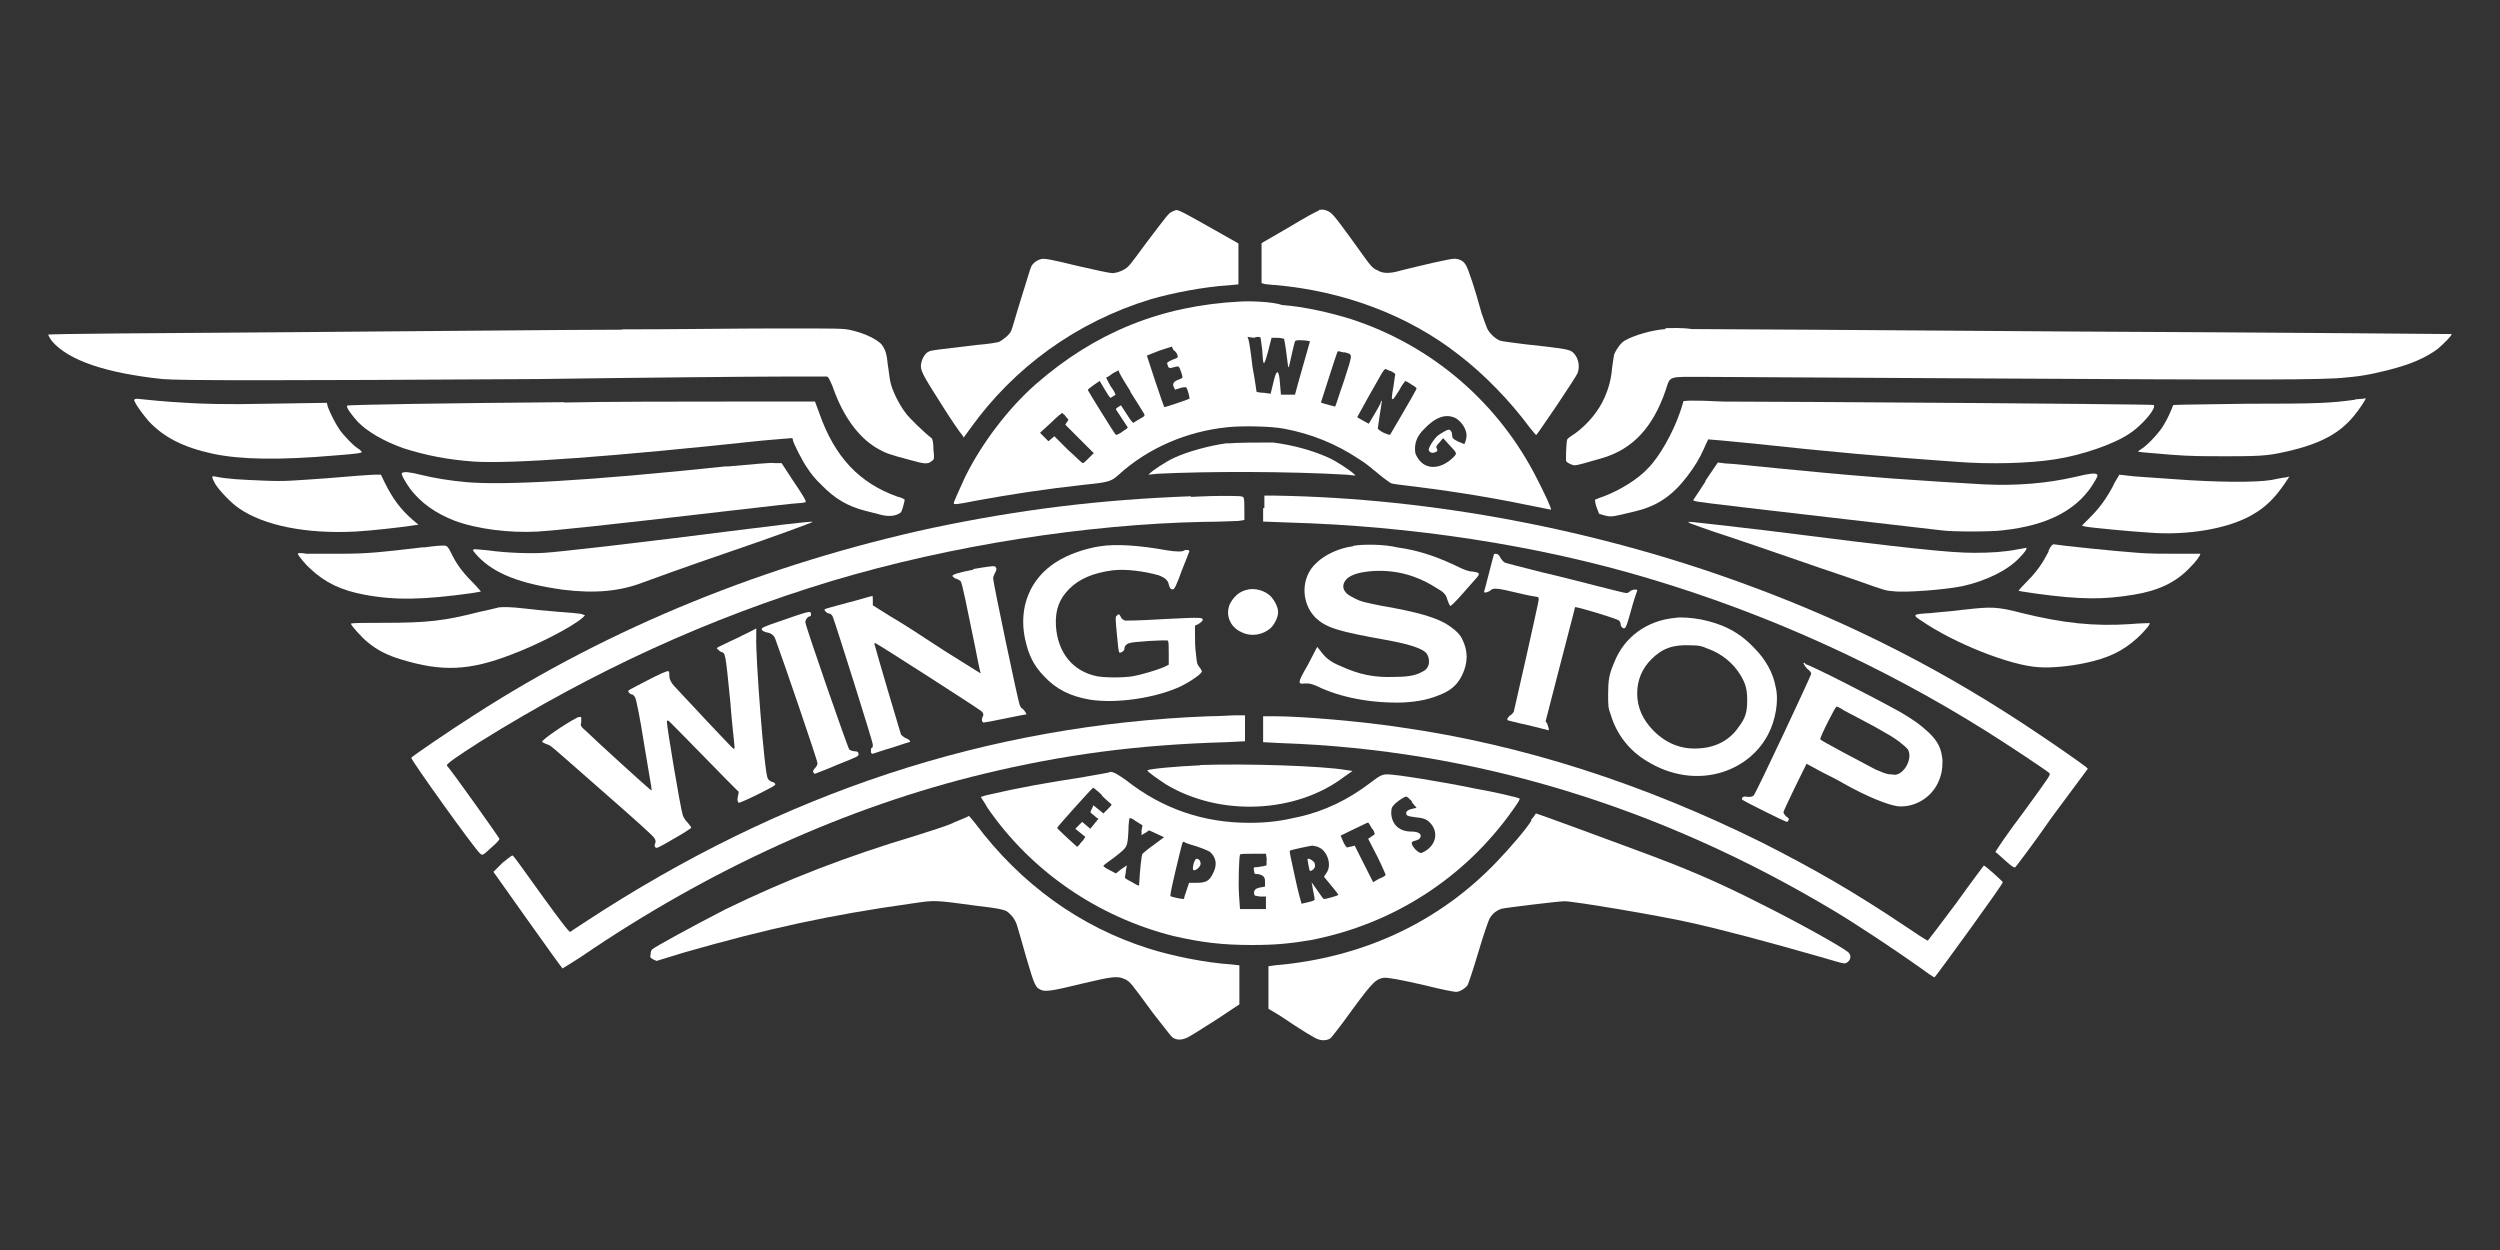
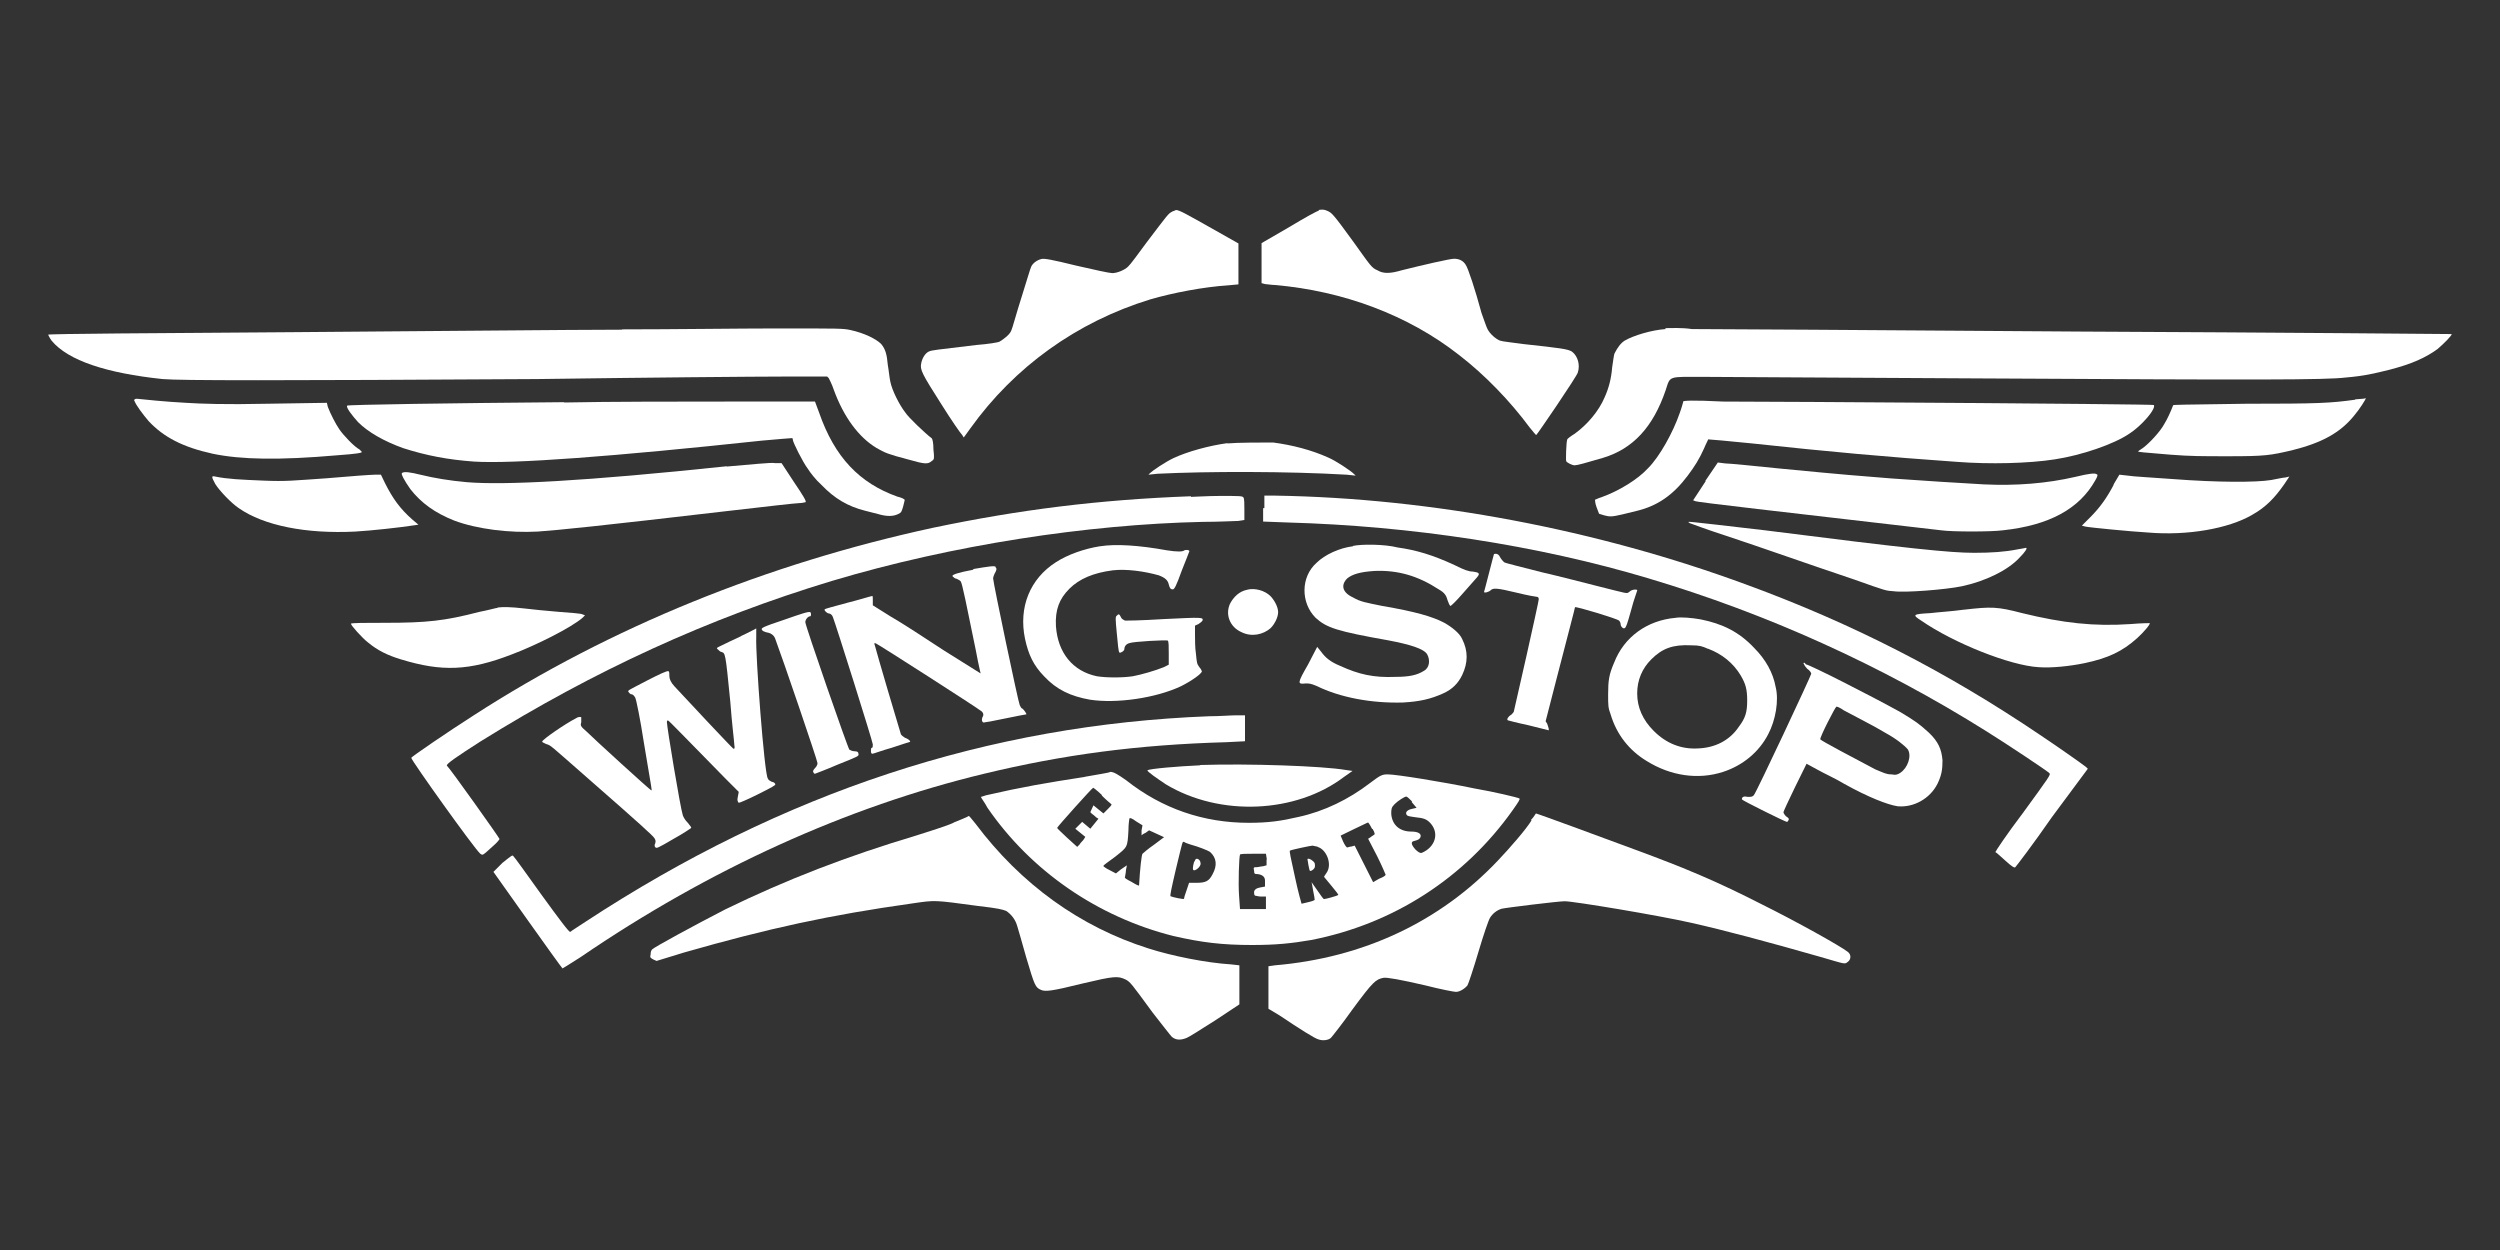
<svg xmlns="http://www.w3.org/2000/svg" id="Laag_1" data-name="Laag 1" viewBox="0 0 80 40">
  <rect x="0" y="0" width="80" height="40" fill="#333333" stroke="none" />
  <defs>
    <style>
      .cls-1 {
        fill: #fff;
      }
    </style>
  </defs>
  <g>
    <path class="cls-1" d="M37.52,6.77c-.13.05-.16.11-.83.99-.27.37-.53.72-.59.77-.11.11-.35.21-.51.21-.08,0-.59-.11-1.15-.24-.77-.19-1.04-.24-1.12-.21-.13.03-.27.13-.32.24-.03.05-.16.51-.32,1.01s-.29.99-.32,1.04c-.05.13-.24.27-.37.35-.05.03-.37.08-.75.11-1.31.16-1.41.16-1.52.21-.11.05-.21.21-.24.37-.05.21.03.35.64,1.31.32.51.61.93.67.99l.05.08.21-.29c1.41-1.97,3.41-3.41,5.76-4.13.72-.21,1.71-.4,2.5-.45l.32-.03v-1.31l-.85-.48c-.8-.45-1.04-.59-1.15-.59,0,0-.05.03-.13.05h0Z" />
    <path class="cls-1" d="M42.21,6.74c-.05,0-.48.24-.96.53l-.88.51v1.28l.11.03c.05,0,.21.03.32.03,2.18.19,4.26.96,5.89,2.24.83.64,1.63,1.47,2.26,2.32.11.13.19.24.21.24s1.31-1.89,1.33-2c.08-.24,0-.53-.19-.67-.13-.08-.35-.11-1.55-.24-.35-.05-.67-.08-.75-.11-.13-.05-.32-.21-.4-.37-.03-.05-.11-.29-.19-.51-.21-.77-.43-1.44-.51-1.55-.08-.13-.21-.19-.37-.19-.13,0-.96.19-1.68.37-.37.11-.59.11-.77,0-.19-.08-.21-.13-.77-.91-.64-.88-.69-.93-.83-.99-.11-.05-.16-.05-.29-.03h0Z" />
  </g>
-   <path class="cls-1" d="M39.68,9.65c-2.53.13-4.64.99-6.53,2.64-.88.77-1.73,1.89-2.26,2.96-.13.29-.37.8-.37.85s.08.05.72-.08c1.15-.21,2.21-.37,3.47-.51.8-.08.85-.11,1.09-.32.93-.85,2.18-1.39,3.49-1.52.48-.05,1.41-.03,1.81.05.85.16,1.65.48,2.37.96.27.16.37.27.77.59.11.08.21.16.27.19.05.03.29.05.51.08,1.12.13,2.56.35,3.81.61.43.08.77.16.8.16.03-.03-.24-.59-.43-.96-1.23-2.45-3.36-4.29-5.97-5.14-.67-.21-1.52-.4-2.21-.45-.29-.11-1.07-.13-1.33-.11h0ZM40.34,10.82s.03.19.05.37c.03.56.05.56.19.05l.11-.43h.19c.11,0,.19.03.21.03,0,0,.05.24.08.51.05.4.05.45.08.37.03-.13.16-.72.19-.8.02-.03.1-.04.24-.03.13,0,.21.03.24.03,0,0-.48,1.68-.48,1.71h-.45l-.03-.35c-.03-.44-.1-.49-.19-.13l-.11.45-.21-.03c-.13,0-.24-.03-.24-.03,0,0-.05-.37-.13-.8-.05-.45-.11-.83-.13-.88l-.03-.08.21.03c.11-.05.21-.03.21,0h0ZM37.68,11.38c.03.05,0,.08-.16.13-.16.08-.19.08-.16.16.03.11.05.13.21.08.08-.03.16-.03.16,0,.03.03.11.27.11.32,0,.03-.05.05-.13.08-.14.05-.19.12-.16.21.03.05.05.11.05.11l.16-.05c.08-.03.16-.03.19-.03.05.03.13.35.11.37s-.77.27-.8.27c-.03-.03-.56-1.63-.56-1.65,0,0,.19-.08.4-.16l.4-.13.05.11c.08.05.13.13.13.19h0ZM43.01,11.27c.29.08.29,0,0,.91-.16.45-.27.83-.29.83,0,0-.43-.11-.45-.13,0,0,.51-1.6.53-1.63.02-.02.09,0,.21.03h0ZM44.48,11.86c.16.08.19.11.16.16,0,.03-.03.19-.05.35-.03.16-.05.29-.05.35s0,.05.03.05.11-.13.21-.29c.08-.16.19-.29.19-.29,0,0,.11.05.19.11.13.08.19.11.16.16-.03.08-.8,1.39-.83,1.44-.03.03-.08,0-.21-.05-.11-.05-.19-.13-.19-.13,0-.05.11-.75.13-.88,0-.05-.03,0-.05.08-.05.11-.35.61-.37.64,0,0-.35-.19-.37-.21,0,0,.16-.29.37-.67.45-.8.48-.85.51-.85,0-.05.08,0,.19.05h0ZM36.16,12.52c.24.37.43.69.45.72.03.05.03.08-.13.16-.08.05-.19.11-.21.13-.03,0-.11-.11-.21-.27l-.19-.29-.08.05c-.05.03-.08.05-.08.08,0,0,.08.13.19.29l.19.29-.05.05s-.13.08-.19.13c-.11.05-.13.08-.16.03-.05-.05-.88-1.39-.88-1.41s.08-.08.19-.16l.19-.13.16.27c.08.13.16.27.19.27,0,0,.05-.03.08-.05.05-.03.08-.05.08-.05,0,0-.05-.13-.16-.27-.08-.16-.16-.27-.13-.29.03,0,.11-.05.21-.13.11-.05.19-.11.19-.08-.05,0,.13.29.37.67h0ZM34.08,13.3l.11.13-.05.08-.05.08.91.91-.16.16c-.08.08-.16.16-.19.16s-.21-.19-.48-.43l-.43-.43-.19.16-.27-.27.35-.32c.19-.19.35-.32.37-.32-.05-.05,0,.03.08.08h0ZM46.58,13.38c.19.11.35.35.35.56,0,.08-.05.27-.08.27,0,0-.11-.05-.19-.08-.16-.08-.19-.11-.19-.19,0-.11-.05-.19-.11-.19s-.24.11-.35.19c-.13.11-.29.37-.29.45s.11.13.21.08c.08-.03.08-.05.03-.16,0-.03.03-.08.11-.16l.11-.13.19.21c.27.29.27.27.11.43-.4.37-.85.37-1.09.03-.08-.13-.11-.16-.11-.32,0-.24.08-.43.29-.64.35-.37.69-.51,1.01-.35h0Z" />
  <g>
    <path class="cls-1" d="M53.3,10.53c-.45.03-1.04.21-1.31.37-.13.08-.24.24-.32.4-.03.05-.05.27-.08.45-.03.37-.11.67-.24.96-.19.45-.56.88-.96,1.17-.13.08-.24.16-.24.19-.03.08-.05.67-.03.69.03.05.19.13.27.13s.37-.08.91-.24c.96-.29,1.6-.99,2-2.16.16-.48.05-.43,1.28-.43.56,0,4.58.03,8.9.05,8.8.05,10.93.05,11.59-.03.59-.05.91-.13,1.36-.24.75-.19,1.2-.4,1.57-.67.19-.16.48-.45.45-.48,0,0-5.36-.05-11.89-.08-6.53-.05-12.13-.08-12.42-.08-.32-.05-.69-.03-.85-.03h0Z" />
    <path class="cls-1" d="M19.9,10.55c-1.55,0-6.32.05-10.58.08s-7.76.05-7.78.08c0,0,.05.11.11.19.53.64,1.76,1.04,3.55,1.23.59.05,3.57.05,11.99,0,3.52-.05,7.04-.08,7.84-.08h1.44l.05.05s.11.21.16.37c.32.88.8,1.52,1.36,1.86.27.16.4.21,1.01.37.56.16.64.16.77.05.08-.05.08-.08.05-.37,0-.21-.03-.32-.05-.35-.21-.16-.75-.67-.85-.83-.19-.24-.43-.72-.48-.99-.03-.13-.05-.37-.08-.53-.03-.35-.08-.51-.21-.67-.16-.16-.53-.35-.99-.45-.24-.05-.32-.05-2.34-.05-1.2,0-3.39.03-4.96.03h0Z" />
  </g>
  <path class="cls-1" d="M4.31,12.84c.03.11.27.43.45.64.48.51,1.09.83,2.05,1.04.91.19,2.13.21,3.97.05.69-.05.8-.08.8-.11l-.08-.08c-.16-.08-.51-.45-.64-.64s-.29-.51-.37-.72l-.03-.13-1.92.03c-1.33.03-2.13,0-2.59-.03-.61-.03-1.39-.11-1.57-.13-.07,0-.1.03-.08.08h0Z" />
  <path class="cls-1" d="M75.37,12.79c-.8.11-1.17.13-3.49.13-2.13.03-2.34.03-2.34.05-.08.21-.19.45-.29.61-.13.24-.48.61-.67.75-.08.05-.16.11-.16.11,0,.03.11.03,1.04.11.64.05.99.05,1.86.05,1.17,0,1.33-.03,2.02-.19.96-.24,1.55-.56,2-1.12.16-.19.37-.51.37-.56,0,.03-.11.03-.35.05h0Z" />
  <path class="cls-1" d="M18.04,12.87c-3.7.03-6.9.08-6.93.11-.05.05.16.32.35.53.32.32.83.61,1.44.83.75.24,1.44.37,2.26.43,1.25.08,4.45-.16,9.22-.67.53-.05.96-.08.96-.08.03,0,.03.03.03.05,0,.08.32.72.48.93.08.13.27.37.43.51.43.45.85.69,1.39.83.13.03.32.08.43.11.27.08.48.08.64,0,.11-.05.11-.08.16-.24.03-.11.05-.21.05-.21,0-.03-.11-.08-.24-.11-1.2-.43-2-1.25-2.5-2.69l-.13-.35h-2.8c-1.47,0-3.84,0-5.22.03h0Z" />
  <path class="cls-1" d="M53.86,12.87s-.05.19-.11.35c-.21.61-.64,1.39-1.01,1.76-.32.35-.91.72-1.49.93-.11.03-.19.08-.21.08,0,0,0,.11.05.24l.08.21.16.05c.19.05.24.05.59-.03.11-.03.32-.08.45-.11.67-.16,1.17-.51,1.63-1.12.24-.32.37-.53.53-.88.05-.13.13-.27.13-.29.03,0,.64.05,1.41.13,2.5.27,4.29.43,6.56.59,1.04.08,2.29.05,3.12-.08.85-.13,1.89-.48,2.4-.83.29-.19.61-.53.72-.72.05-.08.08-.16.05-.19s-11.97-.11-13.78-.11c-.99-.05-1.28-.03-1.28,0h0Z" />
  <path class="cls-1" d="M39.28,14.18c-.59.08-1.28.27-1.73.48-.27.13-.67.4-.75.48l-.05.05.29-.03c1.6-.08,4.18-.08,6.05.03l.29.03-.05-.05c-.11-.11-.59-.43-.83-.53-.53-.24-1.15-.4-1.76-.48-.35,0-1.15,0-1.47.03h0Z" />
  <path class="cls-1" d="M54.58,15.4l-.4.61.08.03c.05.03,2.59.32,7.86.93.35.05,1.6.05,1.97,0,1.49-.16,2.45-.69,2.96-1.6.08-.13.08-.19.05-.19-.05-.05-.24-.03-.69.08-.91.21-1.89.29-2.93.24-.88-.05-1.84-.11-2.96-.19-.99-.08-1.44-.11-3.6-.32-.8-.08-1.57-.16-1.71-.16l-.24-.03-.4.59h0Z" />
  <path class="cls-1" d="M23.26,14.92c-4.56.48-7.12.61-8.32.51-.56-.05-1.04-.13-1.49-.24-.32-.08-.53-.11-.59-.05-.03.03.08.24.27.51.35.45.8.77,1.41,1.01.72.27,1.76.4,2.67.35.69-.05,1.81-.16,6.18-.67,1.12-.13,2.08-.24,2.18-.24s.19-.03.21-.03c.03-.03-.08-.21-.37-.64l-.4-.61h-.21c-.11-.03-.8.05-1.55.11h0Z" />
  <path class="cls-1" d="M10.52,15.3c-1.17.08-1.36.11-2.08.08-.72-.03-1.17-.05-1.55-.13-.13-.03-.13,0,0,.24.13.21.51.61.75.77.8.56,2.16.83,3.73.75.53-.03,1.41-.13,1.81-.19l.21-.03-.19-.16c-.4-.35-.64-.69-.88-1.17l-.13-.27h-.19c-.13,0-.8.05-1.49.11h0Z" />
  <path class="cls-1" d="M67.64,15.51c-.21.4-.43.72-.75,1.04l-.27.27.11.03c.13.03,1.47.16,2,.19,1.28.11,2.59-.13,3.33-.56.43-.24.72-.53,1.04-.99l.16-.24-.13.03c-.08,0-.27.05-.45.08-.48.08-1.71.08-3.15-.03-.64-.05-1.28-.08-1.44-.11l-.27-.03-.19.32h0Z" />
  <path class="cls-1" d="M40.42,16.26v.43l.8.03c3.92.11,7.97.72,11.54,1.79,3.76,1.12,7.43,2.77,10.82,4.9.64.4,1.92,1.25,2,1.33.05.05,0,.11-.85,1.28-.51.67-.88,1.23-.88,1.25.03,0,.16.13.32.27.21.19.29.24.32.21s.56-.72,1.17-1.6l1.15-1.55-.05-.05c-.16-.13-1.01-.72-1.49-1.04-2.96-2-5.97-3.55-9.38-4.8-4.77-1.76-10.07-2.77-15.08-2.85h-.35v.4h-.03,0Z" />
  <path class="cls-1" d="M38.11,15.88c-2.96.11-5.49.43-8.26,1.01-5.3,1.15-10.31,3.17-14.69,6-.8.51-2,1.33-2,1.36,0,.08,2.02,2.91,2.21,3.07.08.05.05.08.4-.24.13-.11.24-.24.21-.24,0-.03-1.57-2.24-1.68-2.34-.03-.05.32-.29,1.07-.77,3.63-2.26,7.28-3.94,11.25-5.14,3.84-1.15,8.18-1.81,11.86-1.89.53,0,1.04-.03,1.15-.03l.19-.03v-.32c0-.19,0-.37-.03-.4-.03-.05-.11-.05-.75-.05-.4,0-.83.03-.93.03h0Z" />
-   <path class="cls-1" d="M23.98,16.92c-3.52.45-6.16.75-6.56.77-.48.03-1.25,0-1.81-.08-.56-.05-.56-.08-.32.19.53.56,1.36.88,2.72,1.07,1.04.13,1.84.05,2.59-.24.13-.05,1.39-.51,2.8-.99s2.56-.91,2.59-.93c.08-.03-.11-.03-2,.21h0Z" />
  <path class="cls-1" d="M54.07,16.74s.56.21,1.15.4c1.12.37,2.64.91,4.13,1.41,1.04.37.99.35,1.25.37.35.05,1.65-.05,2.18-.16.75-.16,1.47-.51,1.84-.91.19-.19.27-.32.21-.32,0,0-.13.03-.27.05-.4.08-.83.11-1.39.11-.75,0-2.05-.13-6.69-.72-2.75-.32-2.48-.29-2.42-.24h0Z" />
-   <path class="cls-1" d="M13.56,17.51c-1.36.16-1.79.21-2.67.21h-1.09c-.13-.03-.27-.03-.27,0,0,.05.27.37.4.48.48.45.99.69,1.73.83,1.01.19,1.92.16,3.44-.05.16-.03.29-.05.29-.05,0,0-.13-.16-.29-.32-.32-.32-.51-.59-.67-.93-.08-.16-.13-.21-.16-.21-.05-.03-.37,0-.72.05h0Z" />
-   <path class="cls-1" d="M65.56,17.64c-.19.37-.37.64-.69.96-.16.16-.27.29-.27.29,0,.03.05.03.59.11,1.41.19,2.13.19,3.09.03.8-.13,1.36-.4,1.81-.88.19-.19.32-.37.32-.43h-.72c-.51,0-.91,0-1.28-.03-.72-.05-2.53-.24-2.67-.27-.05-.02-.12.05-.19.21h0Z" />
  <path class="cls-1" d="M35.2,17.48c-.51.08-1.04.27-1.41.51-.83.53-1.2,1.44-.99,2.45.11.51.27.85.61,1.2.4.43.85.64,1.47.75.85.13,2.1-.05,2.91-.43.32-.16.67-.4.67-.48,0,0-.03-.08-.08-.13-.08-.11-.08-.13-.11-.43-.03-.19-.03-.45-.03-.61v-.29l.11-.05c.05-.03.11-.08.13-.11.03-.11,0-.11-1.23-.05-.8.05-1.2.05-1.25.05-.05-.03-.11-.05-.13-.11-.05-.11-.08-.11-.13-.05-.05.03-.05.08,0,.59.03.32.05.56.08.59s.16-.05.16-.11c0-.08.05-.16.16-.19.11-.05,1.2-.11,1.23-.08.03.03.03.19.03.4v.37l-.16.08c-.27.11-.72.24-.99.29-.32.05-.85.05-1.15,0-.77-.16-1.25-.75-1.31-1.6-.03-.53.11-.88.43-1.2s.77-.51,1.39-.59c.43-.05,1.01.03,1.47.16.21.08.29.16.32.29.03.11.05.16.13.16.05,0,.11-.11.29-.61.13-.32.24-.61.24-.61,0-.05-.13-.05-.16-.03-.05.05-.24.05-.56,0-.88-.16-1.63-.21-2.13-.13h0Z" />
  <path class="cls-1" d="M43.3,17.48c-.43.05-.91.27-1.17.53-.51.45-.51,1.28-.03,1.76.35.32.69.43,2.32.72.69.13,1.15.27,1.25.45s.08.43-.11.53c-.21.13-.45.19-.91.19-.69.03-1.17-.08-1.76-.35-.32-.13-.48-.27-.61-.45l-.13-.16-.29.56c-.35.61-.35.64-.08.61.11,0,.16,0,.35.08.75.37,1.76.56,2.77.53.53-.03.88-.11,1.28-.29.29-.13.48-.32.61-.59.19-.4.19-.77,0-1.15-.08-.19-.35-.4-.59-.53-.37-.19-.91-.35-1.97-.53-.53-.11-.69-.13-.93-.27-.35-.16-.4-.4-.19-.61.16-.13.4-.21.88-.24.75-.03,1.39.16,2.05.59.19.11.24.19.29.37.03.08.05.13.08.16.03,0,.19-.16.4-.4s.4-.45.45-.51c.11-.13.08-.16-.13-.19-.13,0-.27-.05-.59-.21-.69-.32-1.23-.48-1.81-.56-.43-.11-1.17-.11-1.44-.05h0Z" />
  <path class="cls-1" d="M47.81,17.72s-.08.29-.16.61-.16.61-.16.61c0,.05.16,0,.21-.05.08-.08.19-.08.85.08.32.08.61.13.64.13s.05.03.05.08c0,.08-.77,3.49-.8,3.6-.03.03-.05.08-.11.11-.05.03-.13.13-.08.16,0,0,.29.08.67.16l.64.16v-.05s-.03-.11-.05-.16l-.05-.08.35-1.36c.4-1.55.59-2.26.59-2.29.03-.03,1.36.37,1.41.43.03.03.05.08.05.11,0,.08.08.16.13.13s.08-.13.21-.59c.08-.32.19-.59.19-.61.03-.05-.16-.05-.24.03-.11.08,0,.08-1.09-.19-.32-.08-1.12-.29-1.73-.43-.61-.16-1.17-.29-1.2-.32-.03-.03-.08-.08-.11-.13-.05-.11-.11-.16-.21-.13.03-.03,0,0,0,0h0Z" />
  <path class="cls-1" d="M31.15,18.23c-.48.09-.7.16-.67.21.03.03.08.08.13.08.05.03.11.05.13.08.05.05.19.77.48,2.18.05.27.11.56.13.64l.03.13-1.15-.72c-.61-.4-1.39-.91-1.71-1.09l-.59-.37v-.16c0-.13,0-.16-.05-.13-.03,0-.37.11-.77.21-.4.11-.72.19-.72.21-.03.03.08.13.13.13s.11.05.13.11c.08.19,1.28,4,1.28,4.08,0,.05,0,.11-.03.11s-.03.05-.03.11.02.08.05.08c.03,0,.32-.11.61-.19.32-.11.59-.19.59-.19.03-.03-.08-.11-.16-.13-.05-.03-.11-.08-.13-.11-.03-.08-.8-2.69-.83-2.83-.03-.08-.03-.11.03-.08.08.03,3.31,2.1,3.39,2.18.05.05.06.11.03.16-.05.08-.03.19.03.19.03,0,.32-.05.69-.13s.67-.13.67-.13c.03,0-.08-.16-.13-.19-.03,0-.05-.05-.08-.11-.05-.11-.85-3.92-.85-4.05,0-.05.03-.11.05-.16.05-.08.08-.16.03-.19.03-.08-.24-.03-.72.05h0Z" />
  <path class="cls-1" d="M39.92,18.87c-.27.05-.45.24-.56.45-.16.35,0,.75.37.91.32.16.69.08.93-.13.13-.13.24-.35.24-.51s-.11-.37-.24-.51c-.19-.19-.51-.27-.75-.21h0Z" />
  <path class="cls-1" d="M15.93,19.45c-.05,0-.32.08-.59.13-1.12.29-1.68.35-3.04.35-.59,0-1.07,0-1.07.03,0,.05.35.45.56.61.29.24.61.4,1.04.53,1.31.4,2.18.37,3.55-.16.77-.29,1.89-.85,2.26-1.17l.08-.08-.08-.03c-.05-.03-.37-.05-.75-.08-.37-.03-.88-.08-1.12-.11-.43-.05-.67-.05-.85-.03h0Z" />
  <path class="cls-1" d="M62.84,19.51c-.35.05-.83.08-1.07.11-.56.03-.59.05-.29.24,1.04.72,2.85,1.44,3.76,1.49.4.03.99-.03,1.47-.13.75-.16,1.2-.37,1.68-.8.21-.19.43-.45.4-.48,0,0-.27,0-.61.03-1.17.08-2.16-.03-3.47-.35-.8-.21-.99-.21-1.86-.11h0Z" />
  <path class="cls-1" d="M25.1,19.83c-.72.24-.75.27-.72.32.03.05.05.05.13.08.14.02.24.08.29.19.24.64,1.36,3.92,1.36,4,0,.05-.03.11-.08.16s-.08.11-.05.13c0,.03.03.05.05.05,0,0,.35-.13.72-.29.67-.27.69-.27.67-.35,0-.05-.03-.08-.13-.08-.05,0-.13-.03-.16-.05-.05-.05-1.41-3.97-1.41-4.08,0-.08.08-.19.16-.19.03,0,.03-.11,0-.13-.05-.03-.29.05-.83.24h0Z" />
  <path class="cls-1" d="M53.62,19.77c-.91.08-1.65.61-1.97,1.44-.16.37-.19.56-.19,1.01,0,.35,0,.43.08.64.19.64.59,1.15,1.15,1.49.77.48,1.65.61,2.45.35.64-.21,1.15-.64,1.44-1.2.24-.45.35-1.09.24-1.52-.08-.45-.32-.88-.69-1.25-.48-.51-1.01-.77-1.71-.91-.27-.05-.64-.08-.8-.05h0ZM54.66,20.76c.43.16.8.45,1.04.85.16.27.21.45.21.8,0,.37-.05.56-.27.85-.29.43-.75.67-1.31.69-.53.03-1.01-.16-1.41-.56-.35-.35-.53-.75-.53-1.2,0-.43.16-.8.45-1.09.35-.35.69-.48,1.28-.45.27,0,.35.03.53.11h0Z" />
  <path class="cls-1" d="M23.71,20.36c-.24.11-.51.24-.61.29-.16.08-.19.08-.13.13.03.03.08.08.11.08.13.05.13-.03.29,1.6.05.69.13,1.31.13,1.39.02.09,0,.12-.03.11-.05-.03-1.55-1.63-1.89-2-.11-.12-.16-.23-.16-.32,0-.08,0-.16-.03-.16-.03-.03-.32.11-.67.29-.61.32-.64.32-.61.37.03.03.05.08.11.08.03,0,.08.05.11.11s.16.69.27,1.41c.27,1.63.27,1.55.24,1.55s-1.84-1.65-2.08-1.89c-.19-.16-.19-.19-.16-.29v-.16s-.07-.03-.16.03c-.37.19-1.09.69-1.09.75,0,.03.08.05.13.08.16.05.08,0,1.36,1.12,1.68,1.47,2.05,1.81,2.1,1.89.03.05.05.08.03.16-.03.05-.03.11,0,.13.03.05.08.03.59-.27.29-.16.53-.32.56-.35,0-.03-.05-.08-.11-.16-.08-.08-.13-.16-.16-.24-.08-.24-.51-2.83-.51-2.99,0-.03.03-.05.03-.05.03,0,.61.61,1.84,1.86l.43.43-.03.16c-.03.11,0,.16.03.19.03,0,.29-.11.61-.27.48-.24.56-.29.56-.32s-.05-.08-.11-.08c-.05-.03-.11-.05-.13-.11-.11-.13-.4-3.97-.37-4.53v-.27s-.24.13-.48.24h0Z" />
  <path class="cls-1" d="M57.72,21.24s.03.08.11.16c.08.05.13.13.13.16,0,.05-1.76,3.81-1.84,3.89-.05.05-.08.05-.19.05-.13-.03-.19,0-.19.08,0,.03,1.39.72,1.44.72.03,0,.03-.03.05-.05.03-.05,0-.08-.08-.13-.05-.05-.08-.11-.08-.13s.16-.37.37-.8l.37-.75.35.19c.19.11.59.29.85.45.77.43,1.39.67,1.71.72.51.05,1.04-.24,1.28-.72.13-.27.16-.45.16-.75-.03-.35-.13-.59-.43-.88-.32-.29-.43-.37-.93-.67-.96-.53-2.91-1.52-3.01-1.52-.05-.08-.08-.05-.08-.03h0ZM59,22.73c.29.16.99.51,1.33.72.35.19.61.4.72.53.13.21,0,.59-.24.75-.08.05-.13.08-.29.05-.16,0-.24-.05-.51-.16-.61-.32-1.76-.93-1.76-.96-.03-.05.48-1.04.51-1.04,0-.03.13.03.24.11h0Z" />
  <path class="cls-1" d="M38.69,22.92c-7.04.27-13.62,2.42-19.96,6.58-.24.16-.45.29-.48.32s-.35-.4-.91-1.17c-.48-.67-.88-1.23-.91-1.25-.03-.05-.05-.03-.35.21l-.29.29s2.13,3.01,2.21,3.09c0,0,.27-.16.59-.37,4.1-2.8,8.5-4.8,12.9-5.86,2.53-.61,4.9-.93,7.76-1.01l.59-.03v-.83h-.29c-.16,0-.53.03-.85.03h0Z" />
-   <path class="cls-1" d="M40.42,23.35v.4l.59.03c6.13.21,12.1,2.02,17.7,5.38.75.45,1.92,1.23,2.67,1.76.29.21.51.37.53.35.16-.19,2.21-3.01,2.18-3.04-.03-.05-.59-.56-.61-.53,0,0-.4.53-.88,1.2-.48.64-.88,1.17-.91,1.2-.03,0-.35-.21-.75-.48-1.63-1.09-2.88-1.81-4.58-2.67-3.76-1.86-7.62-3.12-11.57-3.68-1.28-.19-3.12-.35-4.02-.35h-.35v.43h0Z" />
  <path class="cls-1" d="M38.4,24.49c-.69.03-1.63.11-1.68.16-.03.03.32.27.59.45,1.73,1.04,4.16.93,5.7-.24l.27-.19-.21-.03c-.75-.13-3.12-.21-4.66-.16h0Z" />
  <path class="cls-1" d="M34.72,24.86c-1.23.19-2,.32-3.17.59-.08.03-.16.05-.16.05,0,.03.11.16.21.35,1.39,2.02,3.52,3.49,5.94,4.1.91.21,1.57.29,2.53.29.75,0,1.25-.05,1.89-.16,2.61-.51,4.9-1.97,6.45-4.16.19-.27.24-.35.21-.37-.05-.03-.8-.21-1.44-.32-1.01-.21-2.5-.45-2.77-.45-.19,0-.24.03-.56.27-.69.53-1.47.91-2.29,1.09-.56.13-.96.19-1.6.19-1.44,0-2.77-.45-3.92-1.36-.27-.19-.4-.27-.51-.27-.03.03-.4.08-.83.16h0ZM35.25,25.45c.16.16.32.29.32.29,0,.03-.05.08-.13.16l-.13.13-.16-.13-.16-.13-.05.11-.05.11.05.05s.11.08.13.11l.08.05-.13.16-.13.16-.13-.11-.13-.11-.11.11-.11.11.16.13.16.13-.05.08c-.03.05-.11.11-.13.16l-.08.08-.32-.29c-.16-.16-.32-.29-.32-.32s1.12-1.28,1.15-1.28c-.03-.03.13.08.29.24h0ZM45.17,25.66l.16.19-.13.03c-.16.03-.24.11-.19.19.03.05.08.05.27.08.27.03.37.05.51.21.27.32.13.75-.29.93-.05.02-.12-.02-.21-.11-.14-.16-.15-.25-.03-.27.11-.03.16-.05.19-.11.05-.11-.05-.19-.29-.19-.37,0-.61-.21-.64-.56,0-.16,0-.21.11-.32s.32-.24.37-.24c.03,0,.11.08.19.16h0ZM36.35,26.28l.21.13-.03.16v.16s.05-.05.13-.08l.11-.08.24.11.24.11-.32.24c-.19.13-.35.27-.37.29-.03.03-.08.48-.11,1.01,0,.03-.11-.03-.24-.11-.16-.08-.24-.13-.21-.16,0-.03.03-.13.03-.21l.03-.16-.19.13-.16.13-.21-.11c-.11-.05-.21-.13-.19-.13,0-.03.16-.13.37-.29.4-.32.4-.29.43-.85,0-.21.03-.37.03-.37,0-.05.11,0,.21.08h0ZM43.92,26.52c.08.13.08.19.05.19-.03.03-.08.05-.11.08l-.08.05.29.56c.16.32.27.59.27.59,0,.03-.08.08-.21.13l-.19.11-.59-1.17-.11.03c-.05,0-.11.03-.13.03s-.08-.08-.13-.19l-.08-.19.43-.21c.24-.11.43-.21.45-.21.03.03.08.11.13.21h0ZM38.08,27.02c.29.08.56.19.64.24.21.19.24.43.08.72-.11.21-.21.27-.51.27h-.24l-.08.24c-.05.13-.08.24-.08.27s-.37-.05-.43-.08c-.03,0,.03-.27.16-.83.24-.99.21-.91.27-.91.03.03.11.05.19.08h0ZM42.16,27.1c.29.08.48.56.29.83-.03.05-.08.11-.08.13,0,0,.11.13.24.29s.24.29.21.29c-.03.03-.4.13-.45.13-.03,0-.11-.13-.21-.27-.11-.16-.19-.27-.19-.27,0,0,.03.13.05.27.03.13.05.27.05.29s-.08.05-.21.08-.21.05-.21.05c0,0-.11-.37-.21-.85-.13-.59-.19-.85-.16-.85.05-.03.67-.16.72-.16.03,0,.11.03.16.03h0ZM40.53,27.5v.19l-.11.03c-.05,0-.16.03-.21.03-.08,0-.11,0-.08.11,0,.11.03.11.11.11.16.02.24.09.24.21v.19l-.16.03c-.11.02-.17.06-.19.13,0,.05,0,.11.03.13.03,0,.11.03.19.03h.16v.4h-.83l-.03-.43c-.03-.4,0-1.25.03-1.31,0-.03.19-.03.43-.03h.4l.03.19h0Z" />
  <path class="cls-1" d="M38.21,27.58c-.05.18-.05.27,0,.27.08,0,.21-.13.21-.21s-.05-.16-.13-.16c-.03,0-.05.05-.08.11h0Z" />
  <path class="cls-1" d="M41.84,27.5s.05.35.08.37c0,0,.05,0,.08-.03.05-.03.08-.08.08-.13,0-.11-.03-.13-.11-.19-.08-.05-.11-.05-.13-.03h0Z" />
  <path class="cls-1" d="M49.01,26.25c-.16.27-.69.88-1.07,1.28-1.86,1.97-4.32,3.12-7.14,3.36l-.21.03v1.36l.35.21c.67.45,1.15.75,1.25.77.13.05.32.03.4-.05.03-.03.35-.43.69-.91.67-.91.75-.96.99-1.01.11-.02.55.06,1.33.24.51.13.93.21.99.21.13,0,.29-.11.37-.21.03-.05.19-.53.35-1.07s.32-1.01.37-1.09c.08-.13.21-.24.37-.29.11-.03,1.81-.24,2.02-.24.29,0,2.99.45,4.05.69,1.07.24,2.45.61,4.13,1.09.83.24.77.24.88.16.11-.08.11-.24,0-.32-.24-.19-1.68-.99-2.75-1.52-1.41-.72-2.42-1.15-4.08-1.76-1.07-.4-3.12-1.15-3.15-1.15-.05.08-.11.16-.16.21h0Z" />
  <path class="cls-1" d="M30.51,26.33c-.24.11-.77.27-1.17.4-2.24.67-4.16,1.41-6.13,2.37-.99.51-2.26,1.2-2.34,1.28-.03.03-.05.08-.05.16-.03.11,0,.11.08.16l.11.05.88-.27c2.69-.77,4.66-1.2,7.3-1.57.75-.11.69-.11,2.1.08.69.08.77.11.91.16.16.11.29.27.35.48.03.08.16.56.29,1.01.27.91.29.96.48,1.04.13.05.29.05,1.33-.21,1.01-.24,1.12-.24,1.36-.13.16.08.19.13.88,1.07.29.37.56.72.61.77.13.11.29.11.48.03.08-.03.48-.29.91-.56l.77-.51v-1.25l-.27-.03c-.8-.05-1.89-.27-2.64-.51-2.18-.69-4.08-2.05-5.54-4-.11-.13-.19-.24-.21-.24-.03.03-.24.11-.48.21h0Z" />
</svg>